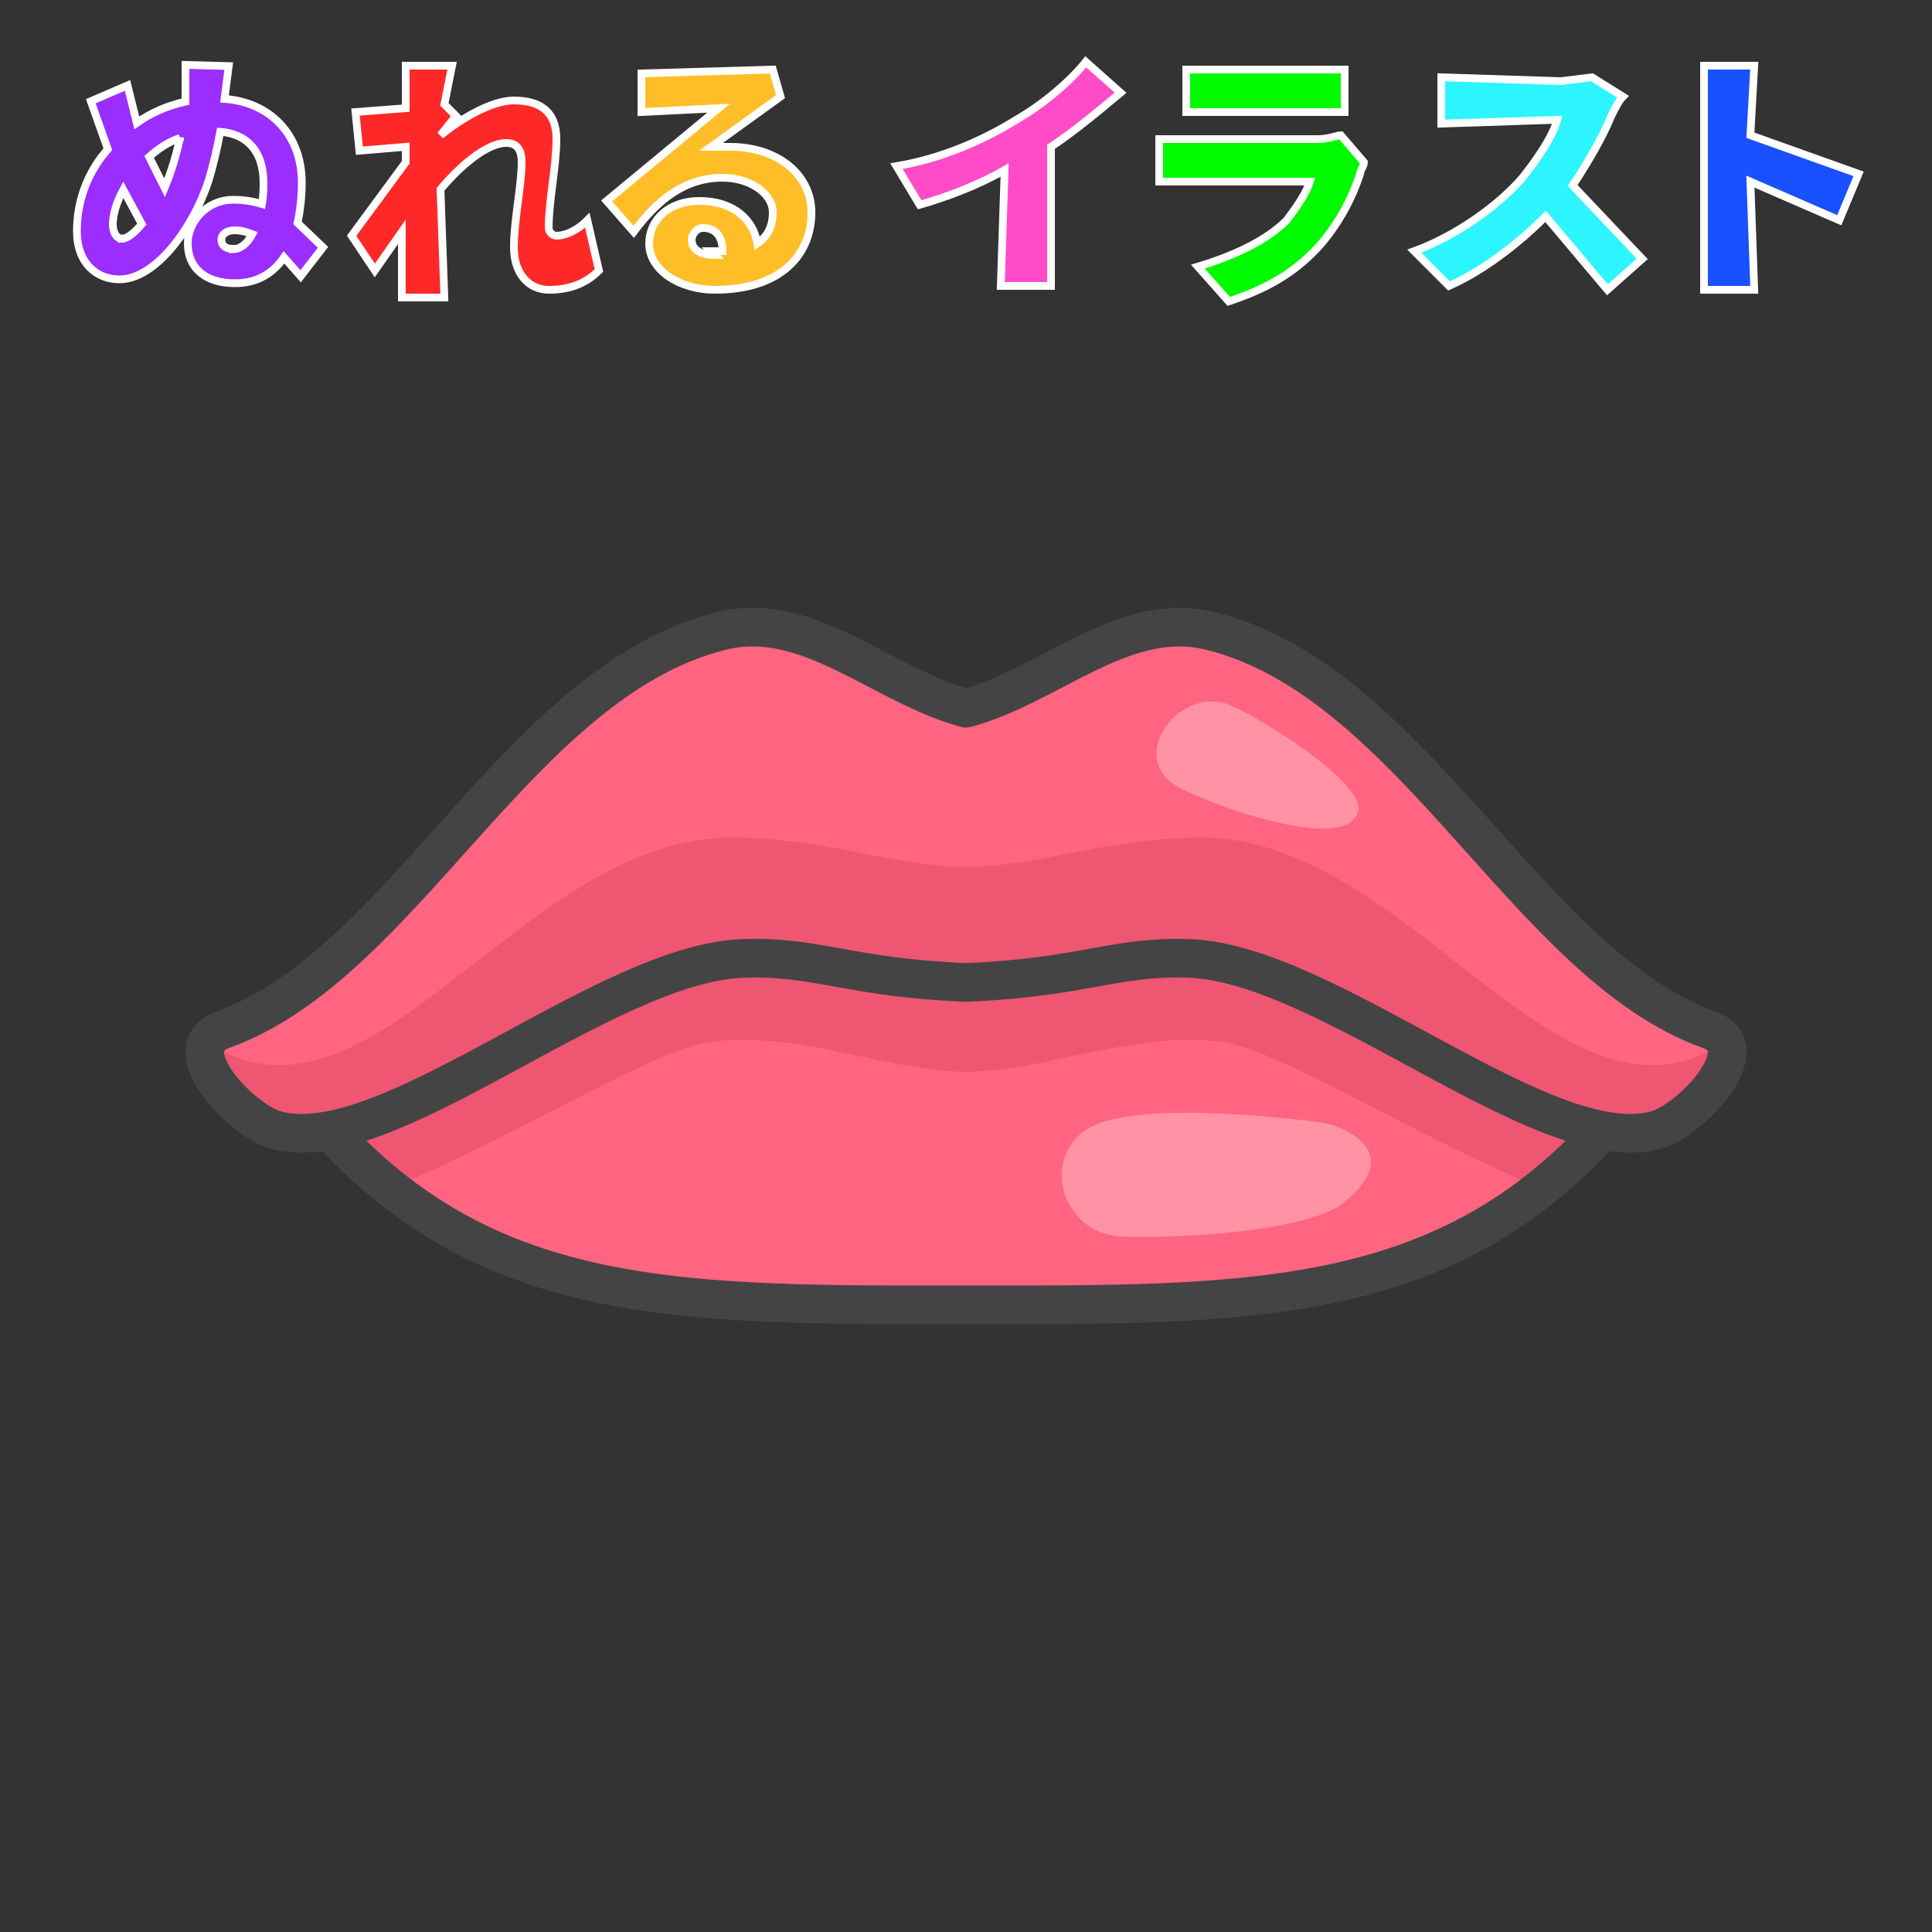
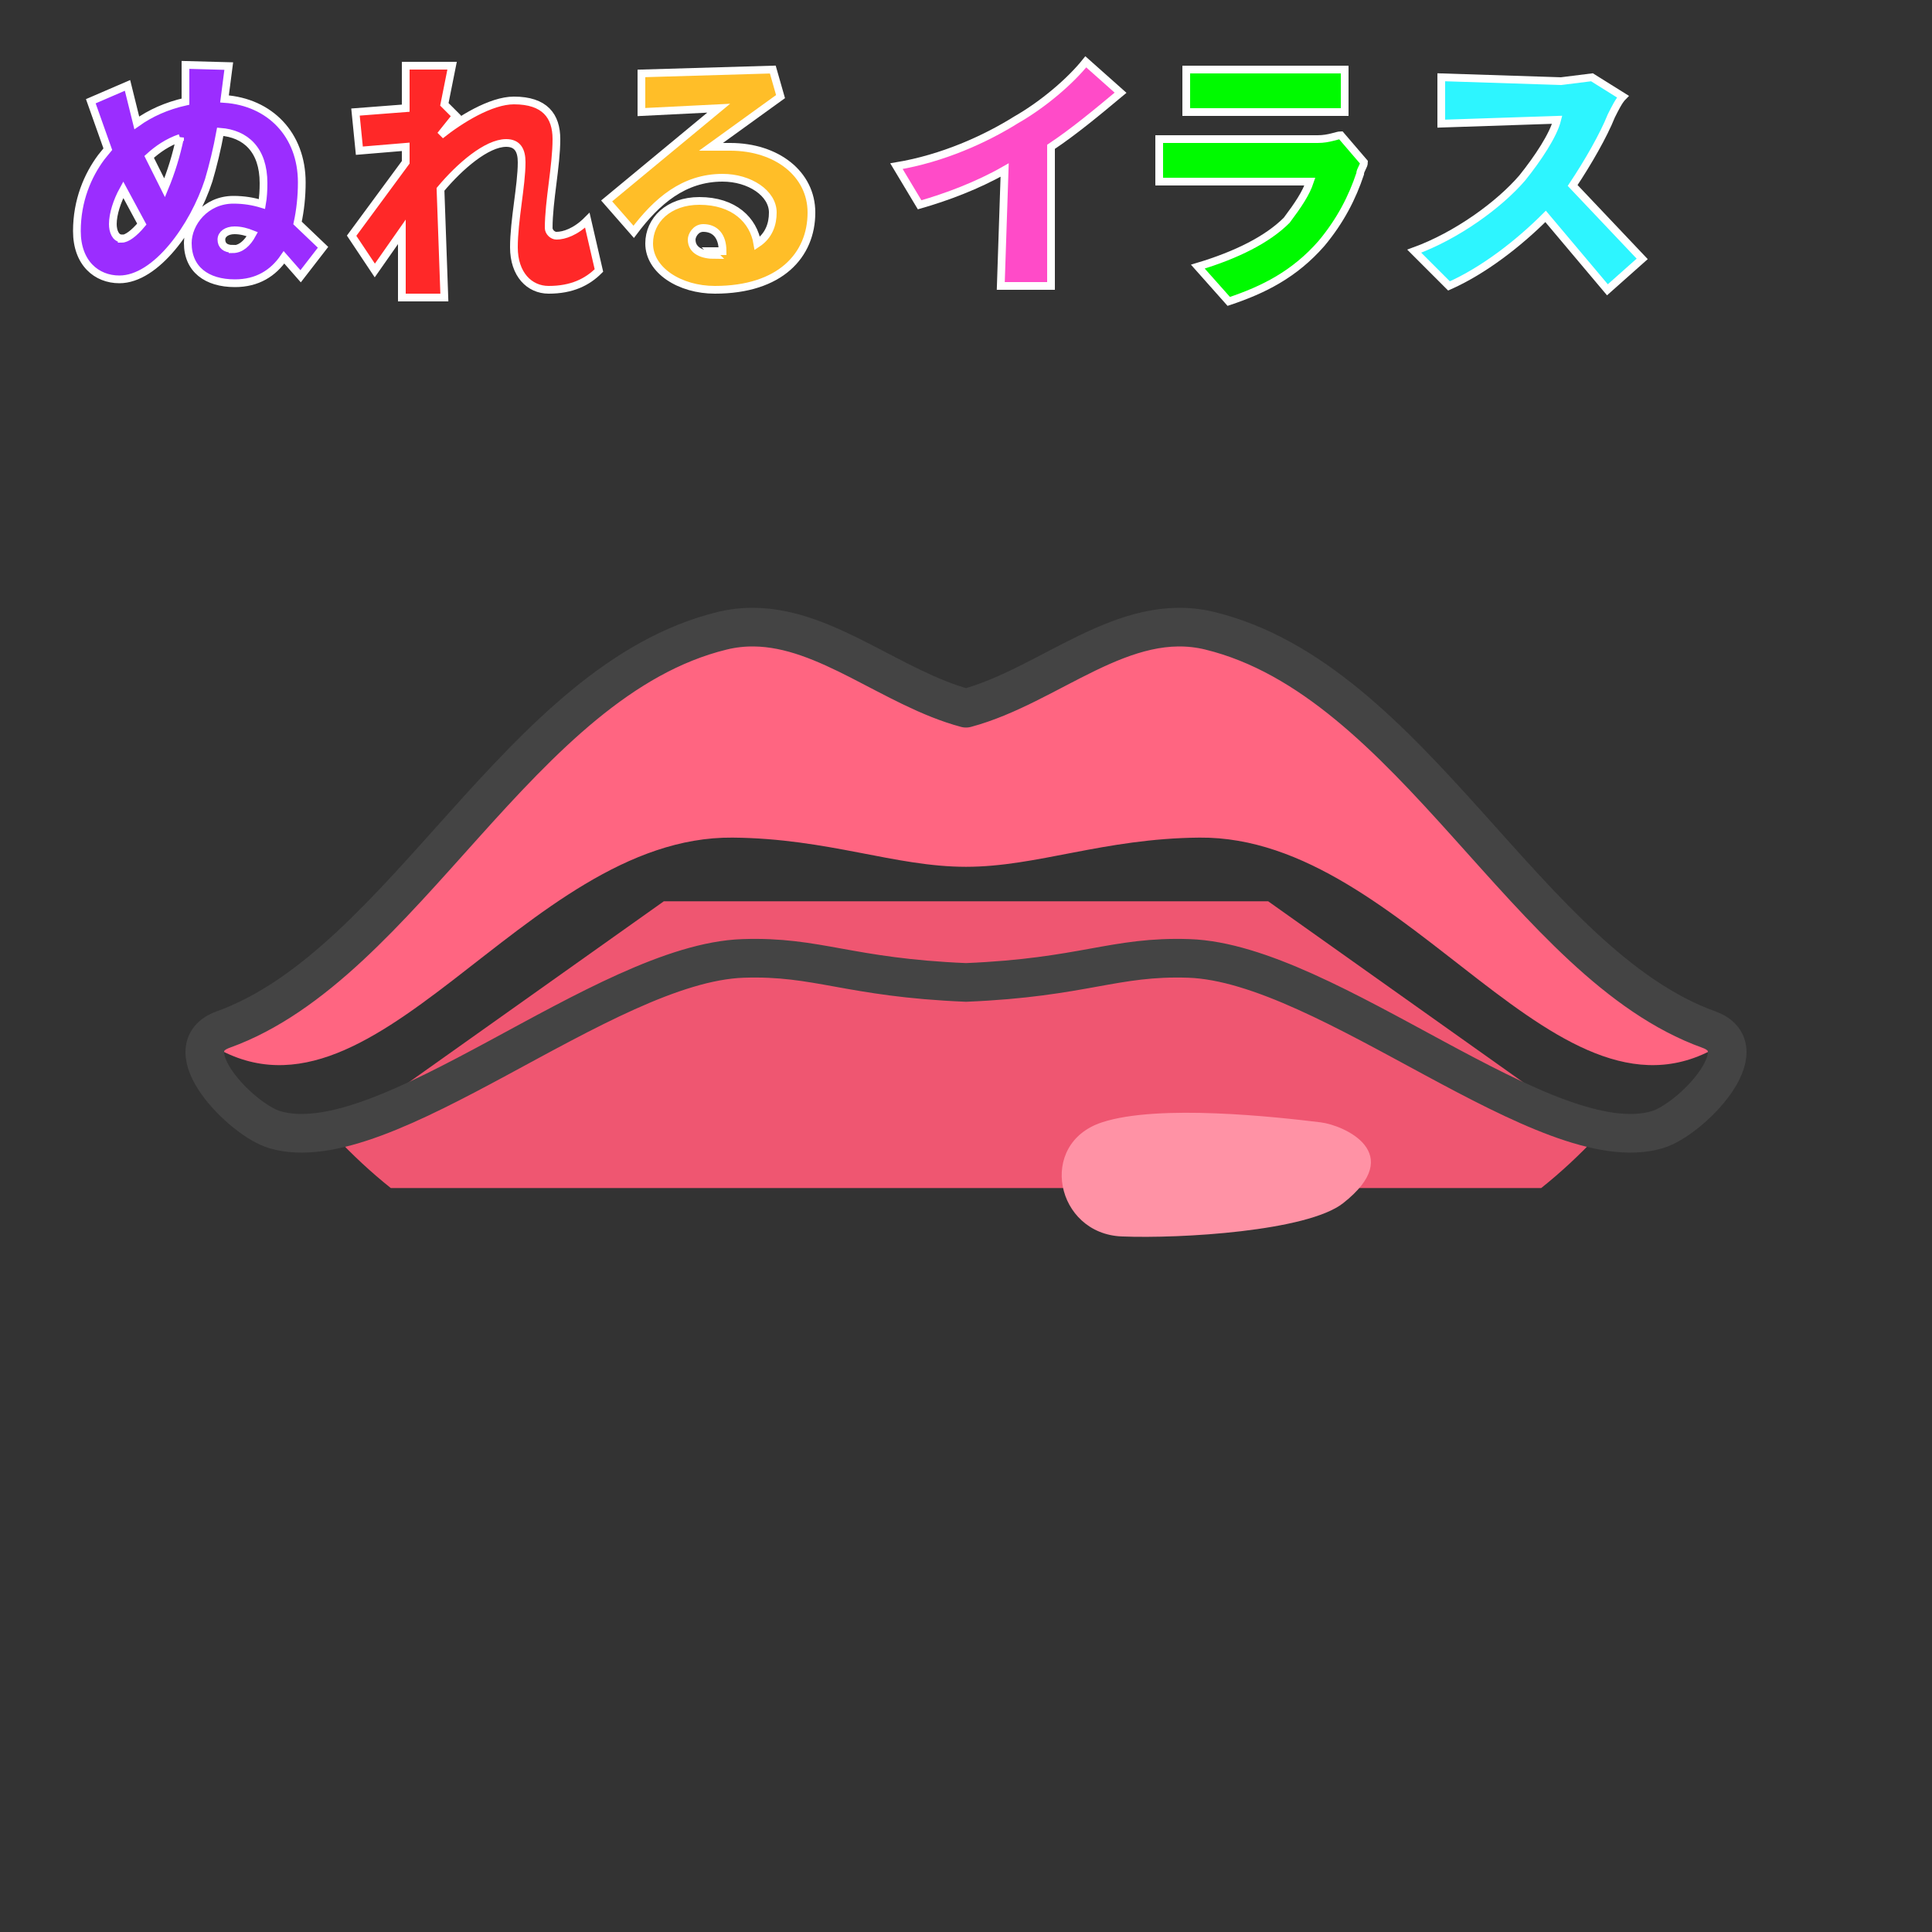
<svg xmlns="http://www.w3.org/2000/svg" id="svg40" version="1.1" style="overflow:visible" viewBox="-250 -250 500 500" height="2000px" width="2000px">
  <rect x="-250" y="-250" width="500" height="500" fill="#333333" stroke="none" />
  <defs id="defs44" />
  <rect id="rect2" fill-opacity="0" fill="rgb(0,0,0)" height="500" width="500" y="-250" x="-250" />
  <svg id="svg22" version="1.1" y="-250" x="-250" viewBox="-250 -250 500 500" height="500" width="500" style="overflow:visible">
    <g style="fill:#ffffff;stroke-linejoin:round" id="g20">
      <path style="fill:#ef5671;fill-opacity:1;stroke:none;stroke-linecap:butt;stroke-linejoin:round" id="path4" d="m -78.205,-16.747 -85.332,60.572 c 4.777,5.127 9.666,9.649 14.683,13.648 h 297.707 c 5.018,-3.999 9.906,-8.521 14.683,-13.648 l -85.332,-60.572 z" />
-       <path style="fill:#ff6581;fill-opacity:1;stroke:none;stroke-linecap:butt;stroke-linejoin:round" id="path6" d="m -57.798,19.08 c -3.579,10e-4 -7.094,0.287 -10.511,0.963 -14.354,2.841 -51.181,25.562 -80.545,37.43 38.664,30.816 85.092,30.226 148.854,30.226 63.762,0 110.189,0.59 148.854,-30.226 -29.364,-11.868 -66.19,-34.589 -80.545,-37.43 -3.417,-0.676 -6.932,-0.962 -10.511,-0.963 -19.326,-0.006 -40.492,8.292 -57.798,8.292 -17.306,0 -38.471,-8.298 -57.798,-8.292 z" />
      <path style="fill:#ff92a5;fill-opacity:1;stroke:none;stroke-linecap:butt;stroke-linejoin:round" id="path8" d="m 35.196,40.459 c 14.655,-4.807 45.329,-1.374 56.576,0 6.024,0.736 22.397,7.935 5.794,20.946 -9.202,7.211 -41.933,9.202 -57.258,8.585 -17.04,-0.687 -21.968,-24.002 -5.112,-29.531 z" />
-       <path style="fill:none;stroke:#444444;stroke-width:10;stroke-linecap:butt;stroke-linejoin:round;stroke-opacity:1" id="path10" d="m -78.205,-16.747 -85.332,60.572 c 41.587,44.636 91.5,43.874 163.537,43.874 72.037,0 121.95,0.761 163.537,-43.874 l -85.332,-60.572 z" />
-       <path style="fill:#ef5671;fill-opacity:1;stroke:none;stroke-linecap:butt;stroke-linejoin:round" id="path12" d="m -87.096,-56.256 -72.234,67.555 -37.076,8.429 c -3.588,7.101 10.261,20.473 17.483,22.624 28.535,8.498 85.141,-43.096 121.233,-44.314 19.387,-0.654 27.185,4.956 57.69,6.214 30.505,-1.258 38.303,-6.868 57.69,-6.214 36.092,1.218 92.698,52.812 121.233,44.314 7.222,-2.151 21.07,-15.523 17.483,-22.624 l -29.233,-2.188 -90.975,-73.796 z" />
      <path style="fill:#ff6581;fill-opacity:1;stroke:none;stroke-linecap:butt;stroke-linejoin:round" id="path14" d="m -54.87,-87.699 c -2.698,-0.029 -5.435,0.26 -8.222,0.94 -52.415,12.786 -82.203,86.302 -129.138,103.204 -2.158,0.777 -3.485,1.916 -4.176,3.284 42.781,28.206 81.584,-53.436 136.002,-52.956 24.814,0.219 41.985,7.555 60.404,7.556 18.419,-5.2e-4 35.59,-7.336 60.404,-7.556 54.418,-0.481 93.221,81.162 136.002,52.956 -0.691,-1.368 -2.018,-2.507 -4.176,-3.284 -46.935,-16.902 -76.724,-90.418 -129.138,-103.204 -2.786,-0.68 -5.524,-0.968 -8.222,-0.94 -18.887,0.202 -35.89,15.899 -54.87,20.985 -18.979,-5.086 -35.983,-20.783 -54.87,-20.985 z" />
-       <path style="fill:#ff92a5;fill-opacity:1;stroke:none;stroke-linecap:butt;stroke-linejoin:round" id="path16" d="m 68.722,-67.356 c 9.814,4.47 35.377,20.725 32.676,27.723 -4.013,10.396 -37.309,-1.937 -45.861,-6.353 -15.053,-7.774 0.158,-27.303 13.185,-21.37 z" />
+       <path style="fill:#ff92a5;fill-opacity:1;stroke:none;stroke-linecap:butt;stroke-linejoin:round" id="path16" d="m 68.722,-67.356 z" />
      <path style="fill:none;stroke:#444444;stroke-width:10;stroke-linecap:butt;stroke-linejoin:round;stroke-opacity:1" id="path18" d="m -54.87,-87.699 c -2.698,-0.029 -5.435,0.26 -8.222,0.94 -52.415,12.786 -82.203,86.302 -129.138,103.204 -13.36,4.811 4.693,23.342 13.306,25.907 28.535,8.498 85.141,-43.096 121.233,-44.314 19.387,-0.654 27.185,4.956 57.69,6.214 30.505,-1.258 38.303,-6.868 57.69,-6.214 36.092,1.218 92.698,52.812 121.233,44.314 8.613,-2.565 26.667,-21.096 13.306,-25.907 -46.935,-16.902 -76.724,-90.418 -129.138,-103.204 -22.29,-5.437 -41.401,14.233 -63.091,20.045 -18.979,-5.086 -35.983,-20.783 -54.87,-20.985 z" />
    </g>
  </svg>
  <g style="stroke:#ffffff;stroke-width:2" id="g38">
    <path style="fill:#9b2dff" id="path24" d="m -189.8,-185.6 c -1.9,0 -2.9,-0.9 -2.9,-2.4 0,-1.4 1.4,-2.4 3.4,-2.4 1.6,0 3.1,0.4 4.6,1 -1.3,2.4 -3,3.9 -5.1,3.9 z m -28.7,-2.7 c -1.6,0 -2.3,-1.9 -2.3,-3.7 0,-2.6 1.1,-6 2.7,-8.9 l 4.8,8.9 c -2,2.4 -3.9,3.8 -5.2,3.8 z m 15.1,-26.1 c -1,4.7 -2.3,8.9 -4,13 l -4,-8 c 2.2,-2 4.8,-3.8 8,-4.9 z m 37,28.4 -6.6,-6.3 c 0.7,-3.2 1.1,-6.8 1.1,-10.5 0,-12.4 -8.3,-20.8 -20,-21.6 l 1.1,-8.5 -11.2,-0.3 v 9.5 c -4.9,1.1 -9.1,3 -12.6,5.5 l -2.4,-9.7 -9.5,4.1 4.4,12.4 c -0.6,0.7 -1.1,1.4 -1.7,2.1 -3.5,4.7 -6.3,11.2 -6.3,19.1 0,8.3 5.1,12.5 11,12.5 9.5,0 19.2,-13.6 23.1,-25.6 1.1,-3.7 2.2,-8.2 3,-12.6 6.5,0.5 11.2,4.6 11.2,13.3 0,1.8 -0.1,3.7 -0.4,5.4 -2.3,-0.7 -4.7,-1.1 -7.4,-1.1 -7.2,0 -11.8,6 -11.8,11.2 0,6.8 4.9,10.4 12.2,10.4 5.8,0 9.9,-2.6 12.7,-6.7 l 4.3,4.9 z" />
    <path style="fill:#ff2828" id="path26" d="m -98,-193 c -3,3 -6,4 -8,4 -1,0 -2,-1 -2,-2 0,-7 2,-16 2,-23 0,-6 -3,-10 -11,-10 -6,0 -14,5 -19,9 l 4,-5 -3,-3 2,-10 h -12 v 11 l -13,1 1,10 12,-1 v 4 l -14,19 6,9 7,-10 v 17 h 11 l -1,-28 c 5,-6 12,-12 17,-12 3,0 4,2 4,5 0,6 -2,15 -2,22 0,7 4,11 9,11 6,0 10,-2 13,-5 z" />
    <path style="fill:#ffbe28" id="path28" d="m -65,-184 c -3,0 -6,-1 -6,-4 0,-1 1,-3 3,-3 3,0 5,2 5,6 -1,0 -2,0 -3,0 z m 15,-48 -34,1 v 10 l 20,-1 -29,24 7,8 c 6,-8 13,-14 23,-14 7,0 13,4 13,9 0,3 -1,6 -4,8 -1,-6 -6,-11 -15,-11 -8,0 -13,5 -13,11 0,7 8,12 17,12 17,0 25,-9 25,-20 0,-10 -9,-17 -21,-17 -2,0 -3,0 -5,0 l 18,-13 z" />
    <path style="fill:#ff4bc8" id="path30" d="m 22,-212 c 6,-4 12,-9 18,-14 l -9,-8 c -4,5 -11,11 -18,15 -8,5 -19,10 -31,12 l 6,10 c 7,-2 15,-5 22,-9 l -1,30 h 13 z" />
    <path style="fill:#00fa00" id="path32" d="m 97,-215 c -1,0 -3,1 -6,1 H 50 v 11 h 39 c -1,3 -3,6 -6,10 -5,5 -13,9 -23,12 l 8,9 c 9,-3 17,-7 24,-15 5,-6 8,-12 10,-18 0,-1 1,-2 1,-3 z m -40,-6 h 41 v -11 H 57 Z" />
    <path style="fill:#2df5ff" id="path34" d="m 162,-230 -8,1 -31,-1 v 12 l 30,-1 c -1,4 -5,10 -9,15 -6,7 -17,15 -28,19 l 9,9 c 9,-4 18,-11 25,-18 l 16,19 9,-8 -18,-19 c 4,-6 8,-13 10,-18 1,-2 2,-4 3,-5 z" />
-     <path style="fill:#1950ff" id="path36" d="m 231,-205 -28,-10 1,-18 h -13 v 58 h 13 l -1,-28 23,10 z" />
  </g>
</svg>